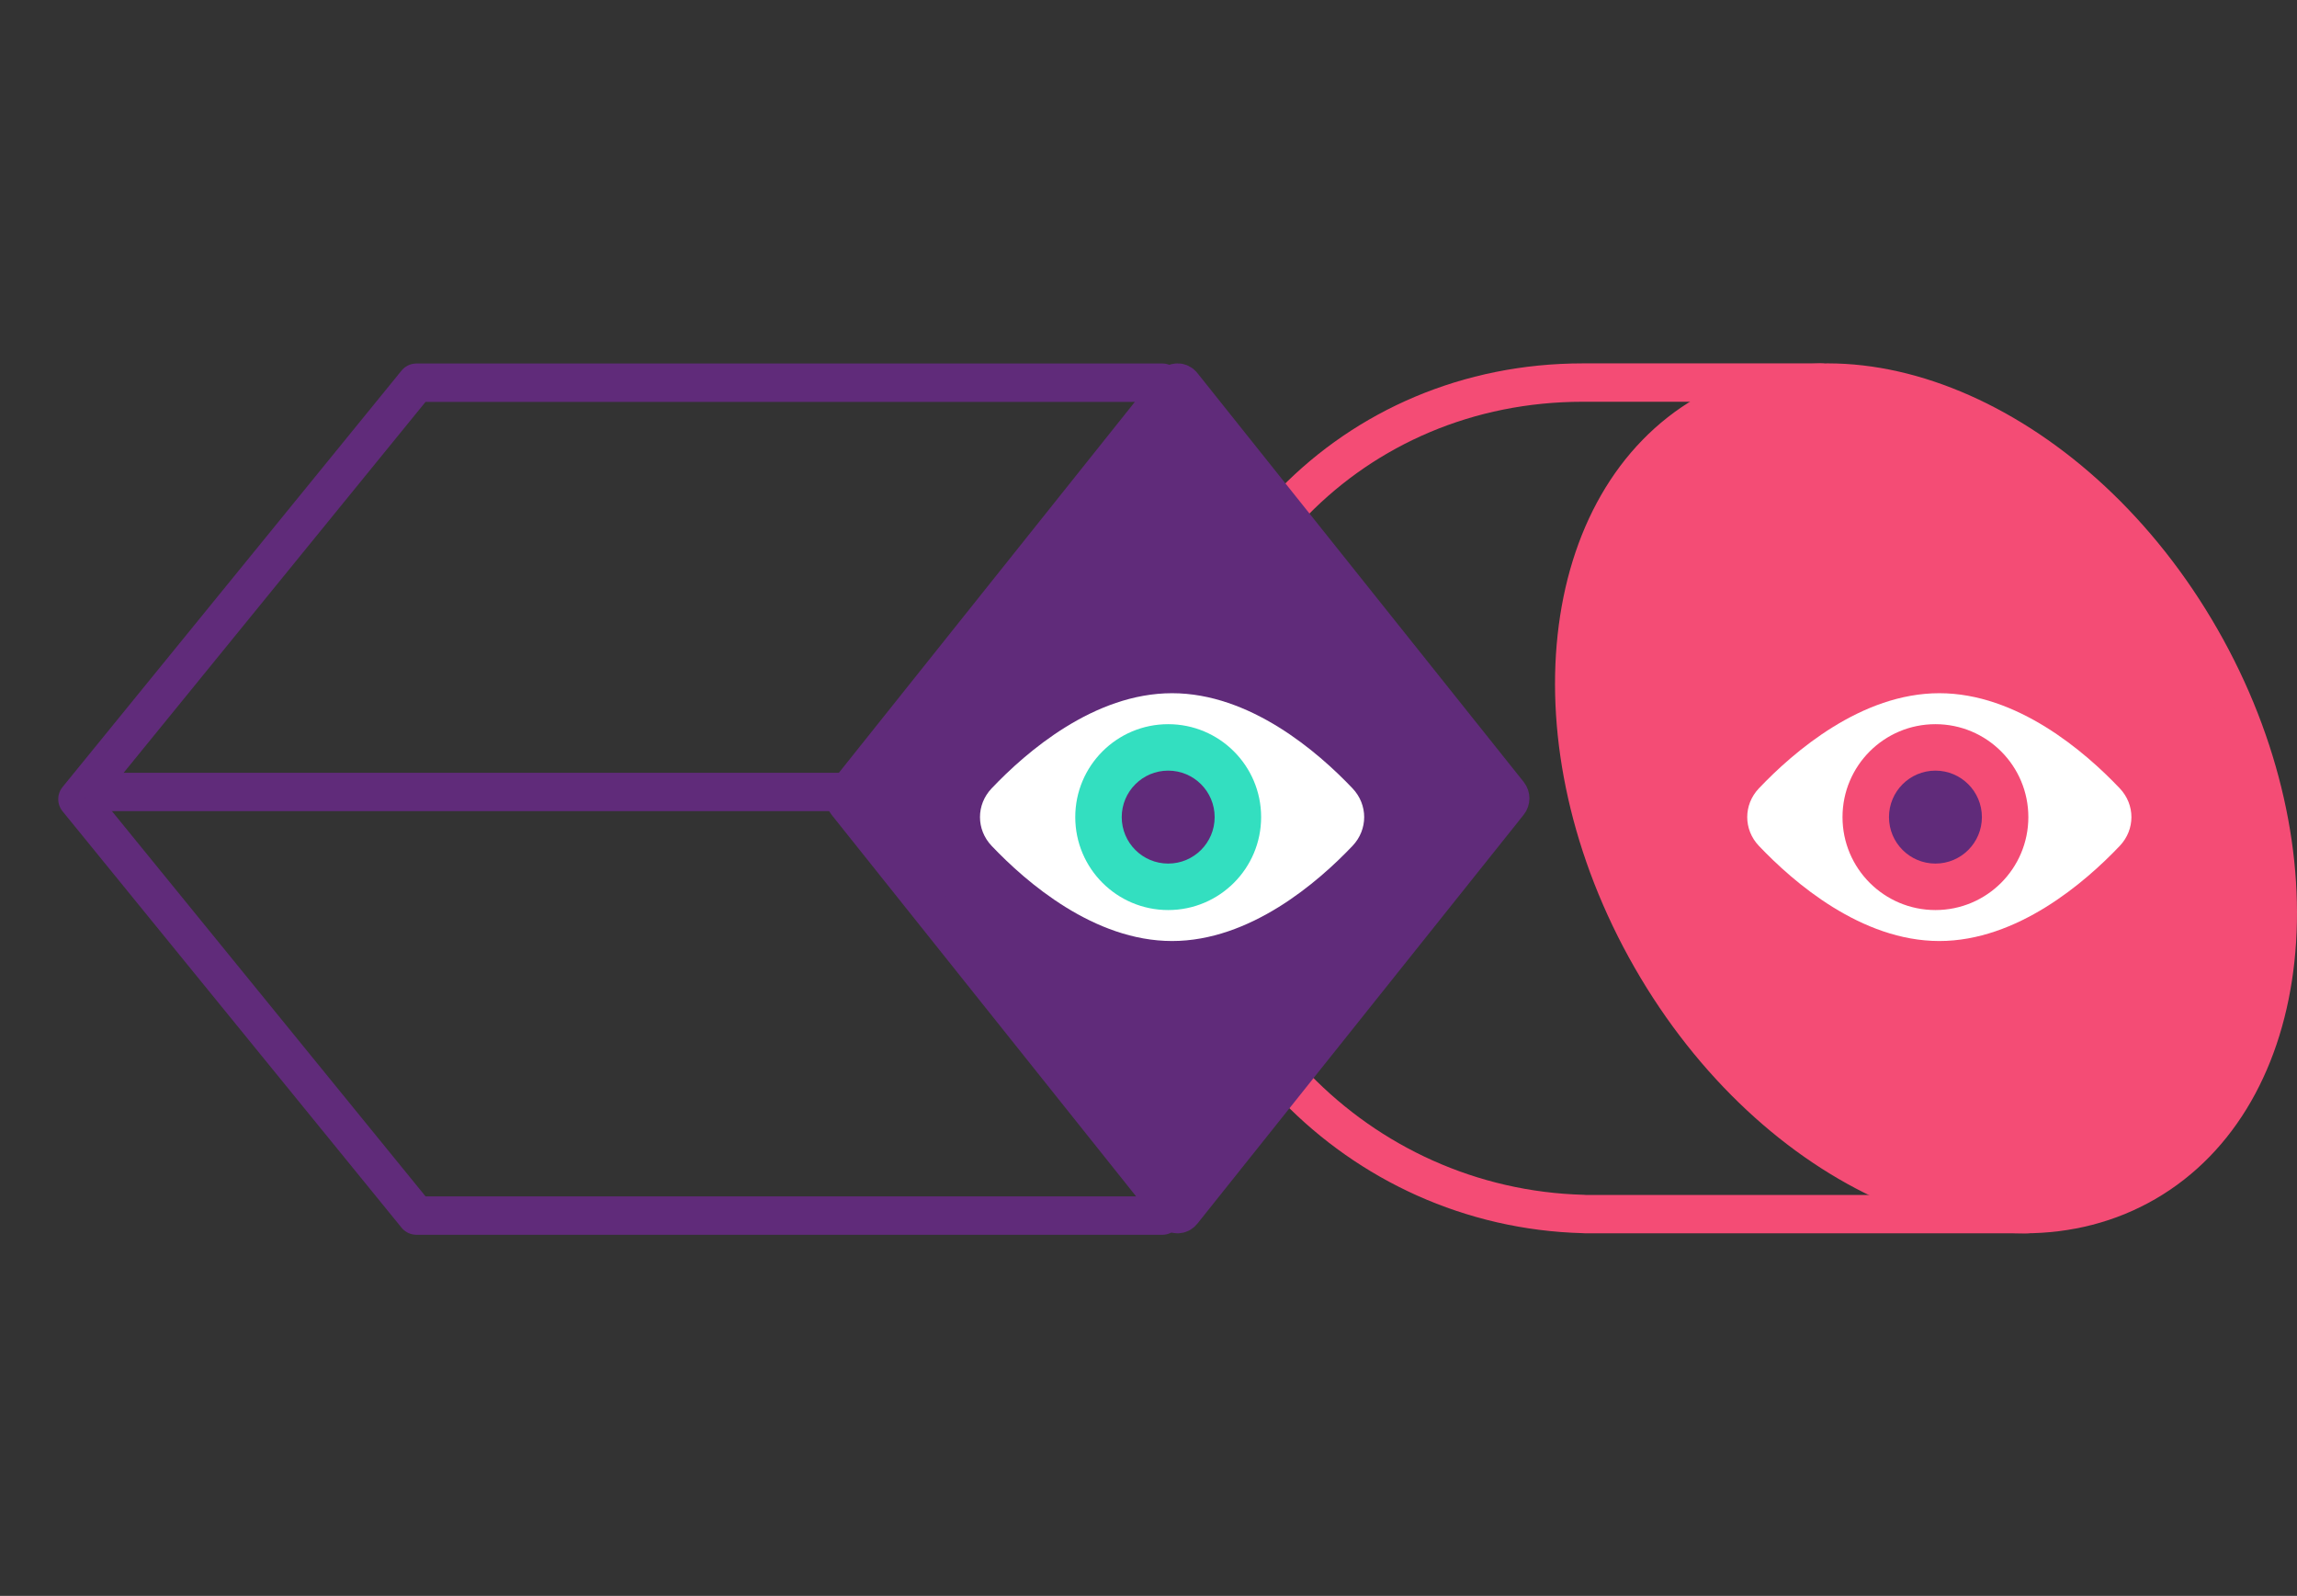
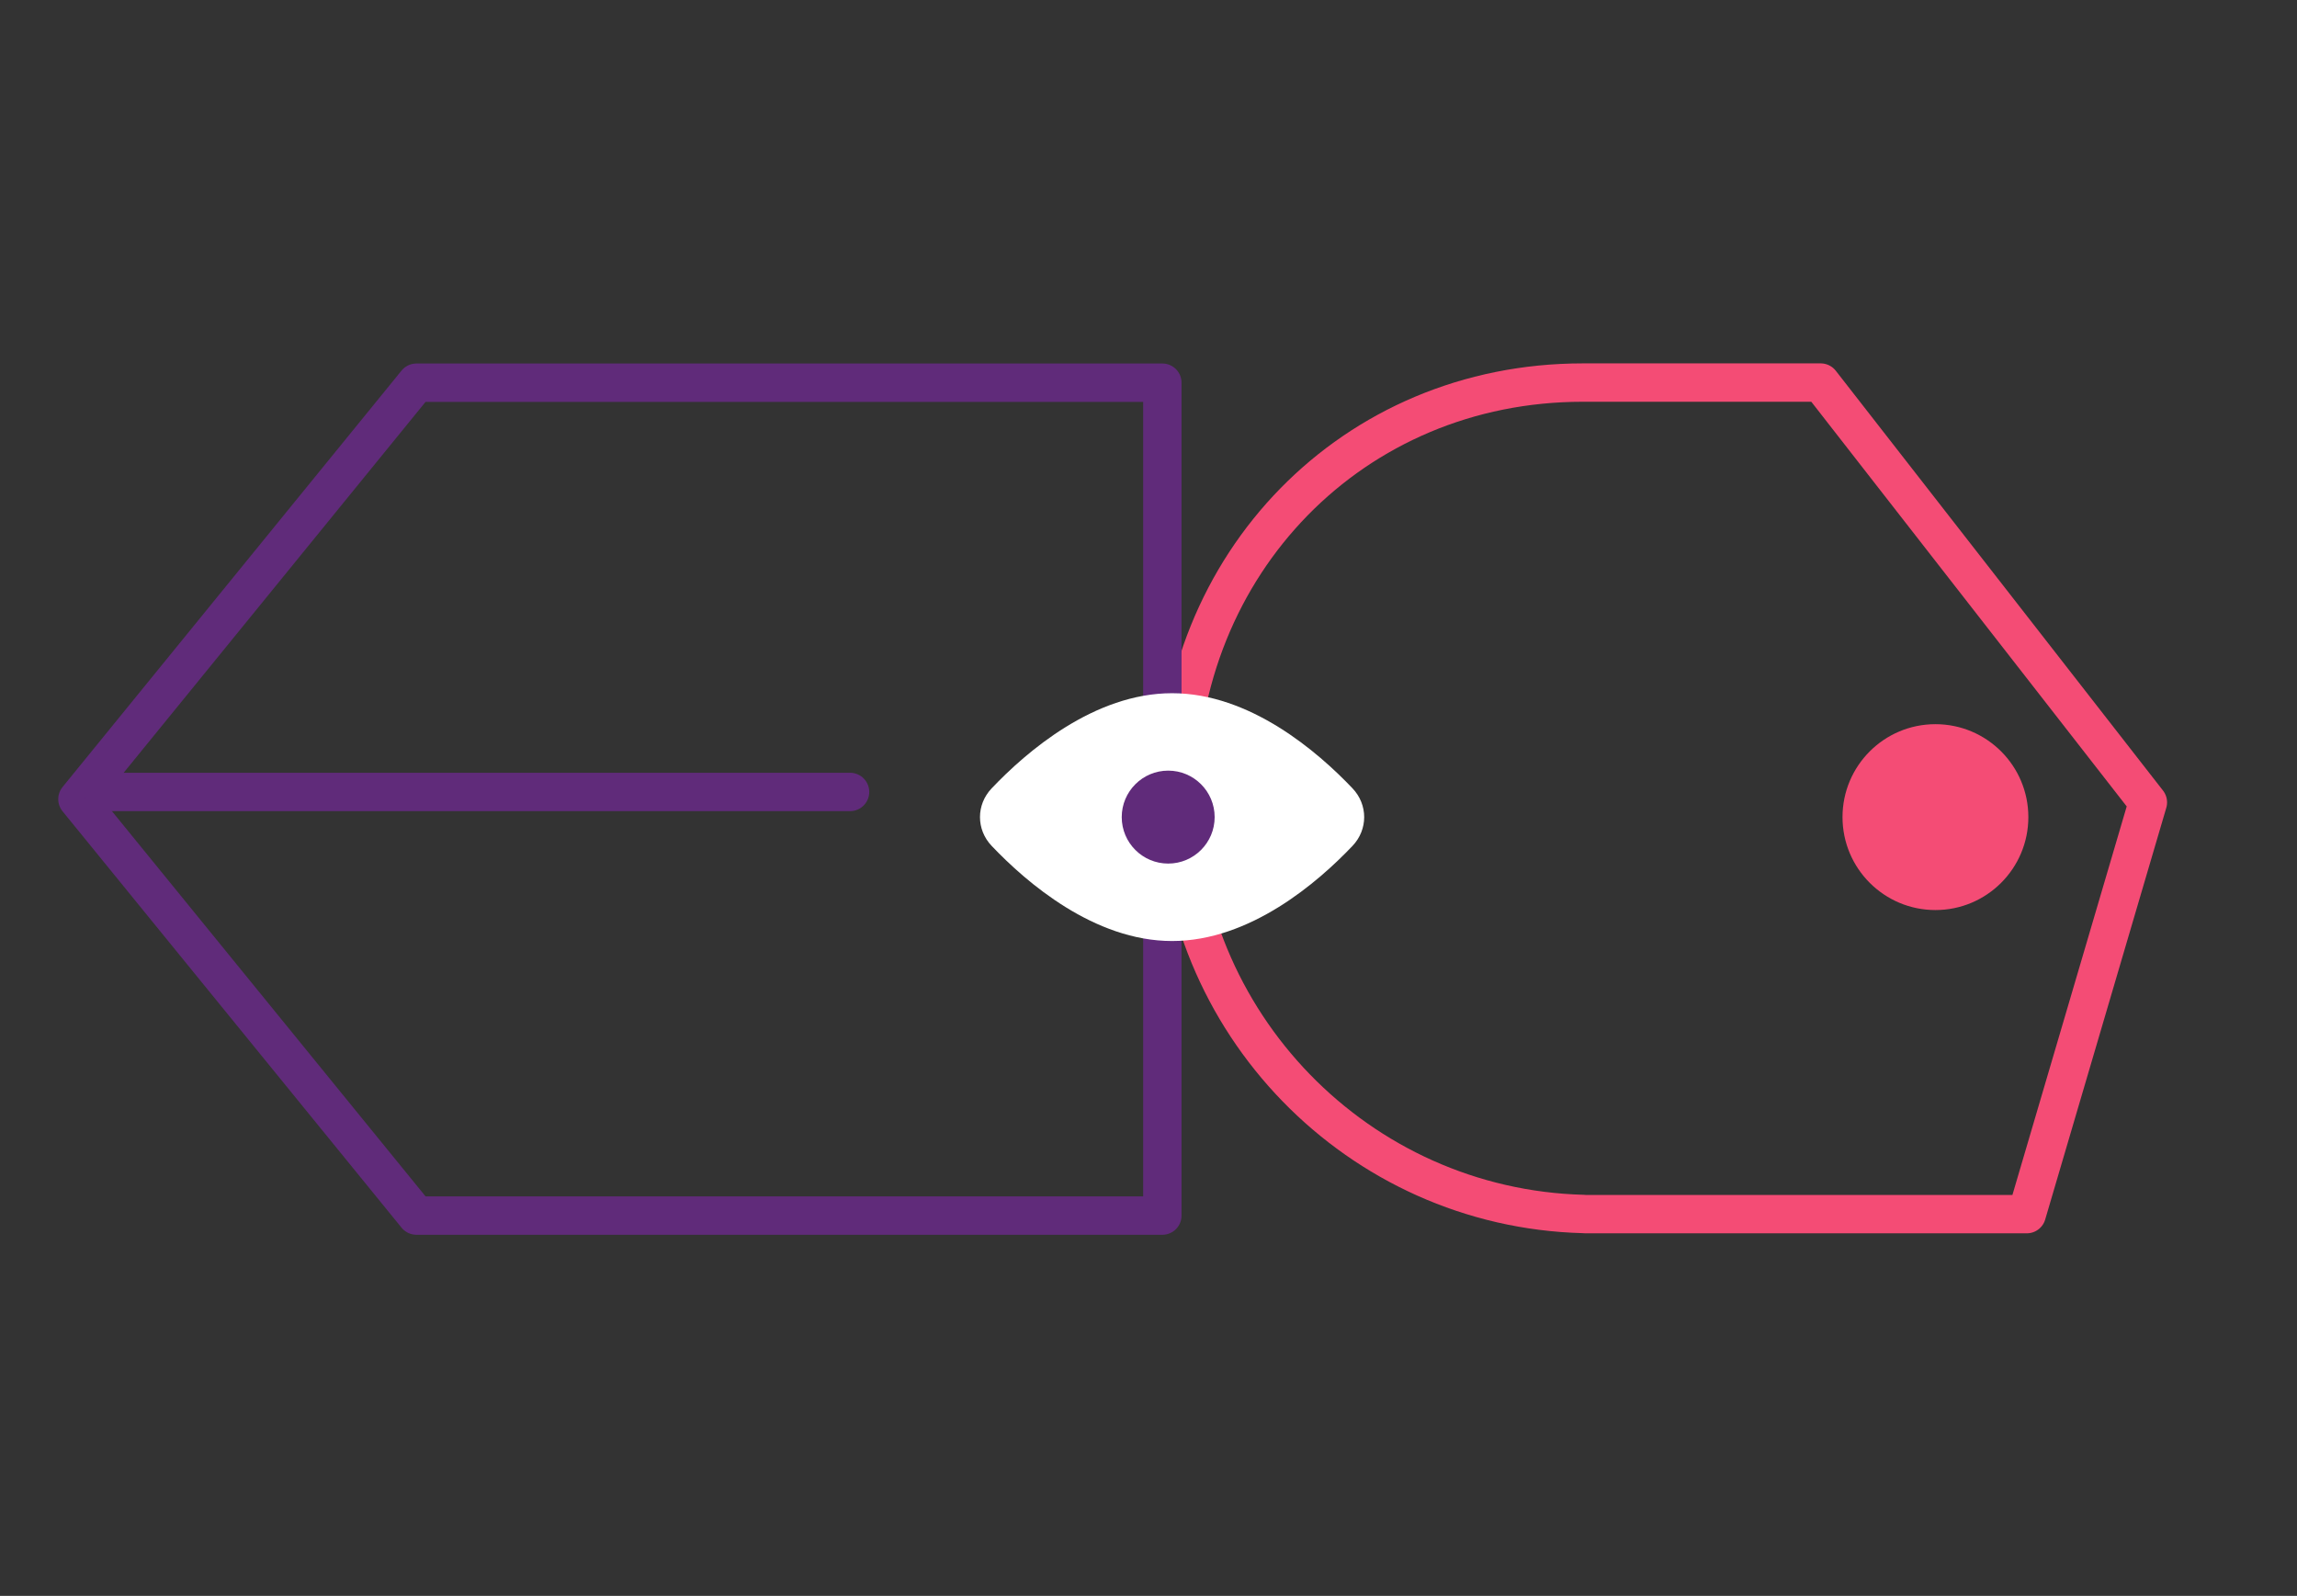
<svg xmlns="http://www.w3.org/2000/svg" width="95" height="66" viewBox="0 0 95 66" fill="none">
  <rect x="0" y="0" width="95" height="66" fill="#333333" stroke="none" />
  <path d="M83.824 50.213H65.563C65.537 50.21 65.51 50.208 65.484 50.207C56.179 49.962 48.704 42.302 48.704 32.881C48.704 23.293 55.957 15.822 65.463 15.822H65.547H65.63H65.712H65.794H65.875H65.955H66.035H66.114H66.192H66.269H66.345H66.421H66.496H66.571H66.645H66.718H66.79H66.862H66.932H67.003H67.072H67.141H67.209H67.276H67.343H67.409H67.475H67.539H67.603H67.667H67.729H67.791H67.853H67.914H67.974H68.033H68.092H68.15H68.207H68.264H68.32H68.376H68.431H68.485H68.539H68.592H68.644H68.696H68.748H68.798H68.848H68.897H68.946H68.995H69.042H69.089H69.136H69.181H69.227H69.271H69.315H69.359H69.402H69.444H69.486H69.527H69.568H69.608H69.648H69.687H69.725H69.763H69.8H69.831H69.831H69.832H69.832H69.832H69.832H69.833H69.833H69.835H69.836H69.836H69.837H69.838H69.838H69.84H69.84H69.842H69.842H69.844H69.845H69.847H69.848H69.85H69.851H69.853H69.855H69.856H69.859H69.86H69.863H69.864H69.867H69.868H69.872H69.872H69.874H69.876H69.877H69.881H69.883H69.886H69.888H69.891H69.895H69.896H69.901H69.902H69.908H69.908H69.909H69.913H69.915H69.92H69.922H69.926H69.93H69.932H69.938H69.939H69.945H69.946H69.947H69.953H69.956H69.96H69.965H69.967H69.974H69.975H69.979H69.983H69.984H69.99H69.994H69.998H70.005H70.007H70.014H70.015H70.016H70.023H70.027H70.032H70.039H70.041H70.047H70.05H70.051H70.059H70.064H70.068H70.077H70.077H70.081H70.087H70.09H70.096H70.104H70.106H70.113H70.116H70.118H70.126H70.132H70.135H70.145H70.146H70.147H70.156H70.162H70.166H70.177H70.177H70.178H70.187H70.194H70.198H70.208H70.209H70.21H70.22H70.227H70.231H70.239H70.242H70.245H70.253H70.262H70.264H70.269H70.275H70.28H70.287H70.298H70.298H70.299H70.309H70.318H70.321H70.327H70.332H70.337H70.344H70.356H70.356H70.357H70.368H70.377H70.379H70.384H70.391H70.398H70.403H70.412H70.415H70.419H70.427H70.439H70.439H70.441H70.451H70.463H70.463H70.466H70.475H70.486H70.488H70.492H70.5H70.509H70.512H70.518H70.524H70.532H70.536H70.543H70.549H70.556H70.561H70.568H70.573H70.58H70.585H70.592H70.597H70.605H70.61H70.616H70.622H70.63H70.634H70.639H70.646H70.656H70.658H70.662H70.671H70.682H70.683H70.685H70.695H70.707H70.707H70.709H70.719H70.728H70.731H70.736H70.743H70.749H70.755H70.764H70.767H70.77H70.778H70.79H70.79H70.792H70.802H70.81H70.814H70.821H70.825H70.83H70.837H70.848H70.849H70.85H70.86H70.867H70.871H70.879H70.882H70.885H70.894H70.903H70.905H70.909H70.916H70.92H70.927H70.937H70.937H70.94H70.948H70.954H70.959H70.969H70.97H70.971H70.98H70.985H70.99H71H71.001H71.003H71.011H71.015H71.021H71.03H71.031H71.035H71.04H71.044H71.05H71.057H71.06H71.068H71.069H71.071H71.078H71.084H71.088H71.096H71.097H71.101H71.106H71.108H71.114H71.12H71.123H71.131H71.131H71.135H71.14H71.142H71.148H71.153H71.156H71.163H71.164H71.169H71.171H71.173H71.179H71.182H71.186H71.192H71.194H71.2H71.201H71.204H71.207H71.209H71.214H71.217H71.221H71.225H71.227H71.232H71.233H71.239H71.239H71.239H71.245H71.246H71.25H71.252H71.255H71.258H71.26H71.264H71.265H71.27H71.27H71.275H71.275H71.275H71.279H71.28H71.283H71.284H71.287H71.288H71.29H71.292H71.294H71.296H71.297H71.299H71.3H71.302H71.302H71.305H71.305H71.307H71.307H71.309H71.311H71.311H71.311H71.312H71.312H71.313H71.314H71.314H71.314H71.315H71.315H71.315H71.315H71.316H71.348H71.385H71.423H71.462H71.501H71.54H71.581H71.621H71.663H71.704H71.747H71.79H71.833H71.877H71.922H71.968H72.013H72.06H72.107H72.154H72.203H72.251H72.301H72.351H72.402H72.453H72.505H72.557H72.61H72.664H72.718H72.773H72.829H72.885H72.942H72.999H73.058H73.117H73.176H73.236H73.297H73.358H73.42H73.483H73.546H73.61H73.675H73.741H73.807H73.874H73.941H74.009H74.078H74.147H74.218H74.289H74.36H74.433H74.506H74.579H74.654H74.729H74.805H74.882H74.959H75.037H75.116H75.195H75.275H75.3L88.833 33.184L83.824 50.213Z" stroke="#F44C75" stroke-width="1.587" stroke-linecap="round" stroke-linejoin="round" />
  <path d="M17.223 50.273L3.202 33.051L17.223 15.827L48.073 15.827L48.073 50.273L17.223 50.273Z" stroke="#602B7A" stroke-width="1.587" stroke-linecap="round" stroke-linejoin="round" />
-   <path d="M70.558 17.14C67.502 18.916 65.651 22.261 65.209 26.344C64.767 30.426 65.747 35.184 68.295 39.628C70.843 44.072 74.444 47.304 78.173 48.958C81.902 50.612 85.7 50.671 88.755 48.895C91.811 47.119 93.662 43.774 94.104 39.691C94.546 35.609 93.566 30.851 91.018 26.407C88.47 21.963 84.868 18.731 81.14 17.077C77.41 15.422 73.612 15.364 70.558 17.14Z" fill="#F44C75" stroke="#F44C75" stroke-width="1.587" stroke-linecap="round" stroke-linejoin="round" />
-   <path d="M87.671 34.982C86.234 36.495 83.43 38.918 80.207 38.918C76.984 38.918 74.181 36.495 72.744 34.982C72.102 34.306 72.102 33.281 72.744 32.605C74.181 31.091 76.984 28.669 80.207 28.669C83.43 28.669 86.234 31.091 87.671 32.605C88.312 33.281 88.312 34.306 87.671 34.982Z" fill="white" />
  <path d="M83.889 33.793C83.889 35.916 82.169 37.637 80.046 37.637C77.924 37.637 76.203 35.916 76.203 33.793C76.203 31.671 77.924 29.95 80.046 29.95C82.169 29.95 83.889 31.671 83.889 33.793Z" fill="#F44C75" />
-   <path d="M81.968 33.793C81.968 34.854 81.108 35.715 80.046 35.715C78.985 35.715 78.125 34.854 78.125 33.793C78.125 32.732 78.985 31.871 80.046 31.871C81.108 31.871 81.968 32.732 81.968 33.793Z" fill="#602B7A" />
-   <path d="M35.011 33.2L48.512 50.117C48.614 50.245 48.795 50.245 48.897 50.117L62.398 33.2C62.482 33.095 62.482 32.94 62.398 32.835L48.897 15.918C48.795 15.79 48.614 15.79 48.512 15.918L35.011 32.835C34.927 32.94 34.927 33.095 35.011 33.2Z" fill="#602B7A" stroke="#602B7A" stroke-width="1.587" stroke-linecap="round" stroke-linejoin="round" />
  <path d="M55.939 34.982C54.502 36.495 51.698 38.918 48.475 38.918C45.253 38.918 42.449 36.495 41.012 34.982C40.37 34.306 40.37 33.281 41.012 32.605C42.449 31.091 45.253 28.669 48.475 28.669C51.698 28.669 54.502 31.091 55.939 32.605C56.581 33.281 56.581 34.306 55.939 34.982Z" fill="white" />
-   <path d="M52.158 33.793C52.158 35.916 50.437 37.637 48.314 37.637C46.192 37.637 44.471 35.916 44.471 33.793C44.471 31.671 46.192 29.95 48.314 29.95C50.437 29.95 52.158 31.671 52.158 33.793Z" fill="#33DFC0" />
  <path d="M50.236 33.793C50.236 34.854 49.376 35.715 48.315 35.715C47.253 35.715 46.393 34.854 46.393 33.793C46.393 32.732 47.253 31.871 48.315 31.871C49.376 31.871 50.236 32.732 50.236 33.793Z" fill="#602B7A" />
  <line x1="0.794" y1="-0.794" x2="31.69" y2="-0.794" transform="matrix(1 8.74228e-08 8.74228e-08 -1 3.467 31.959)" stroke="#602B7A" stroke-width="1.587" stroke-linecap="round" stroke-linejoin="round" />
</svg>